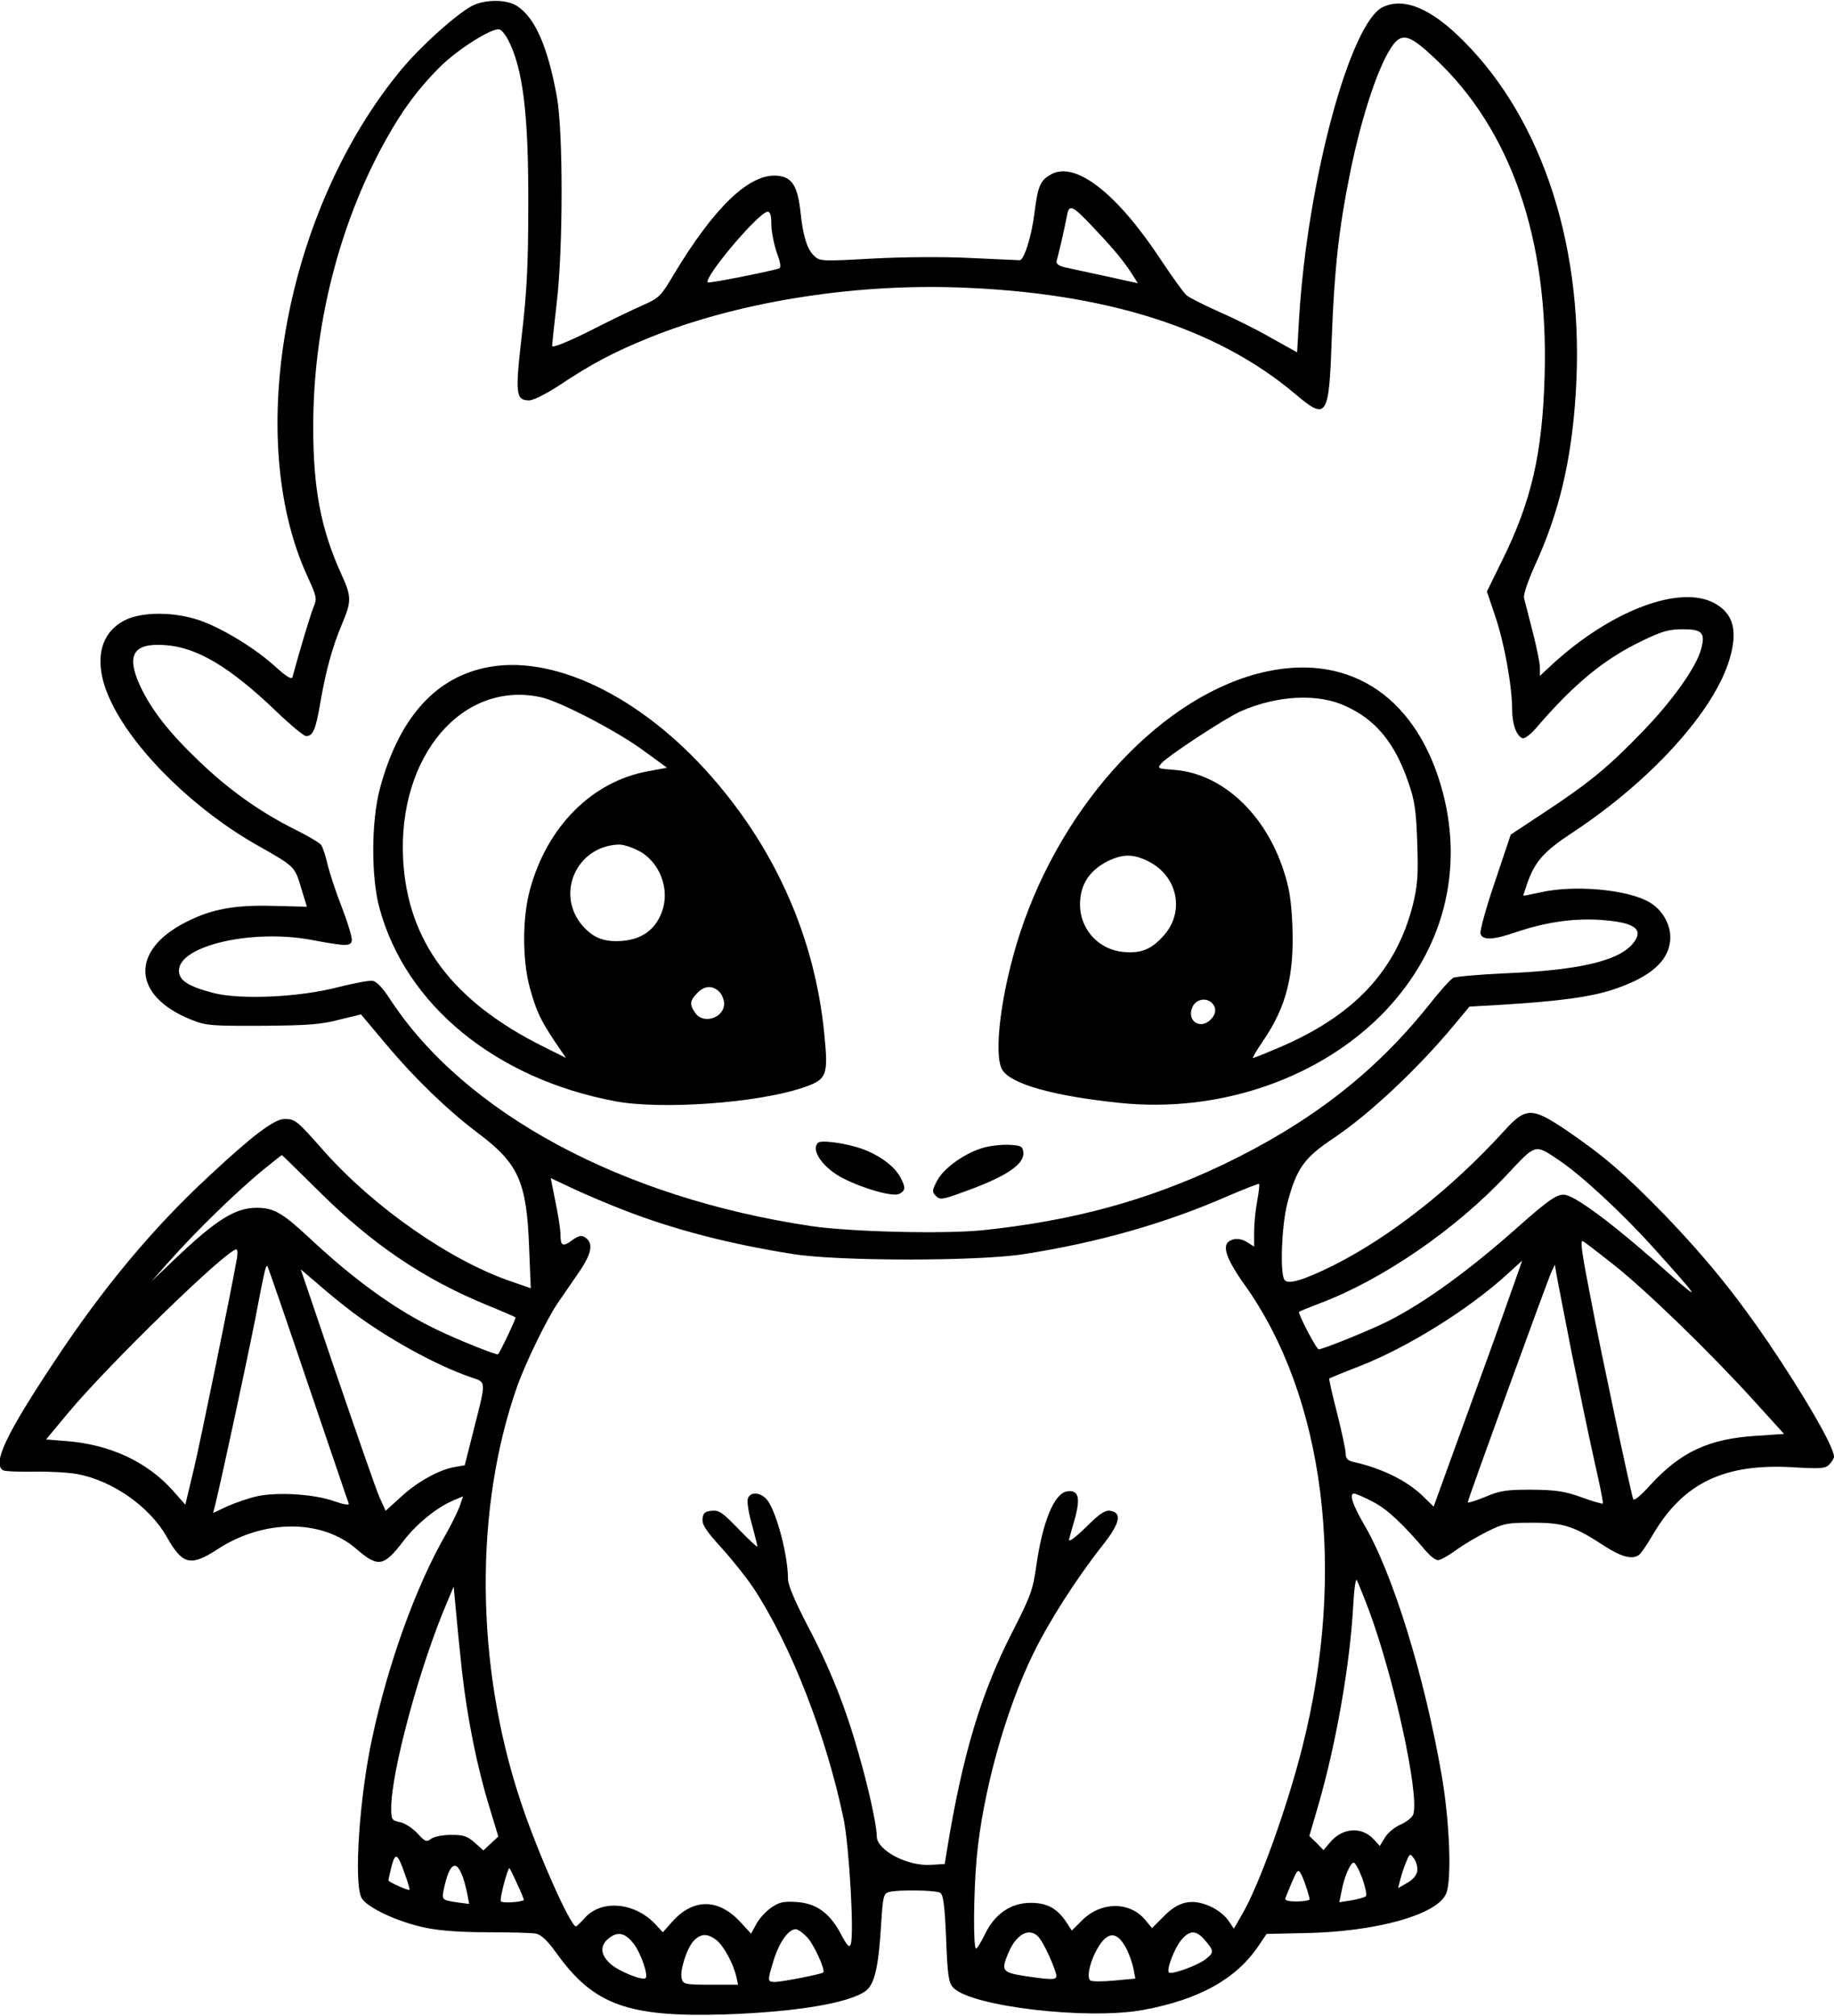
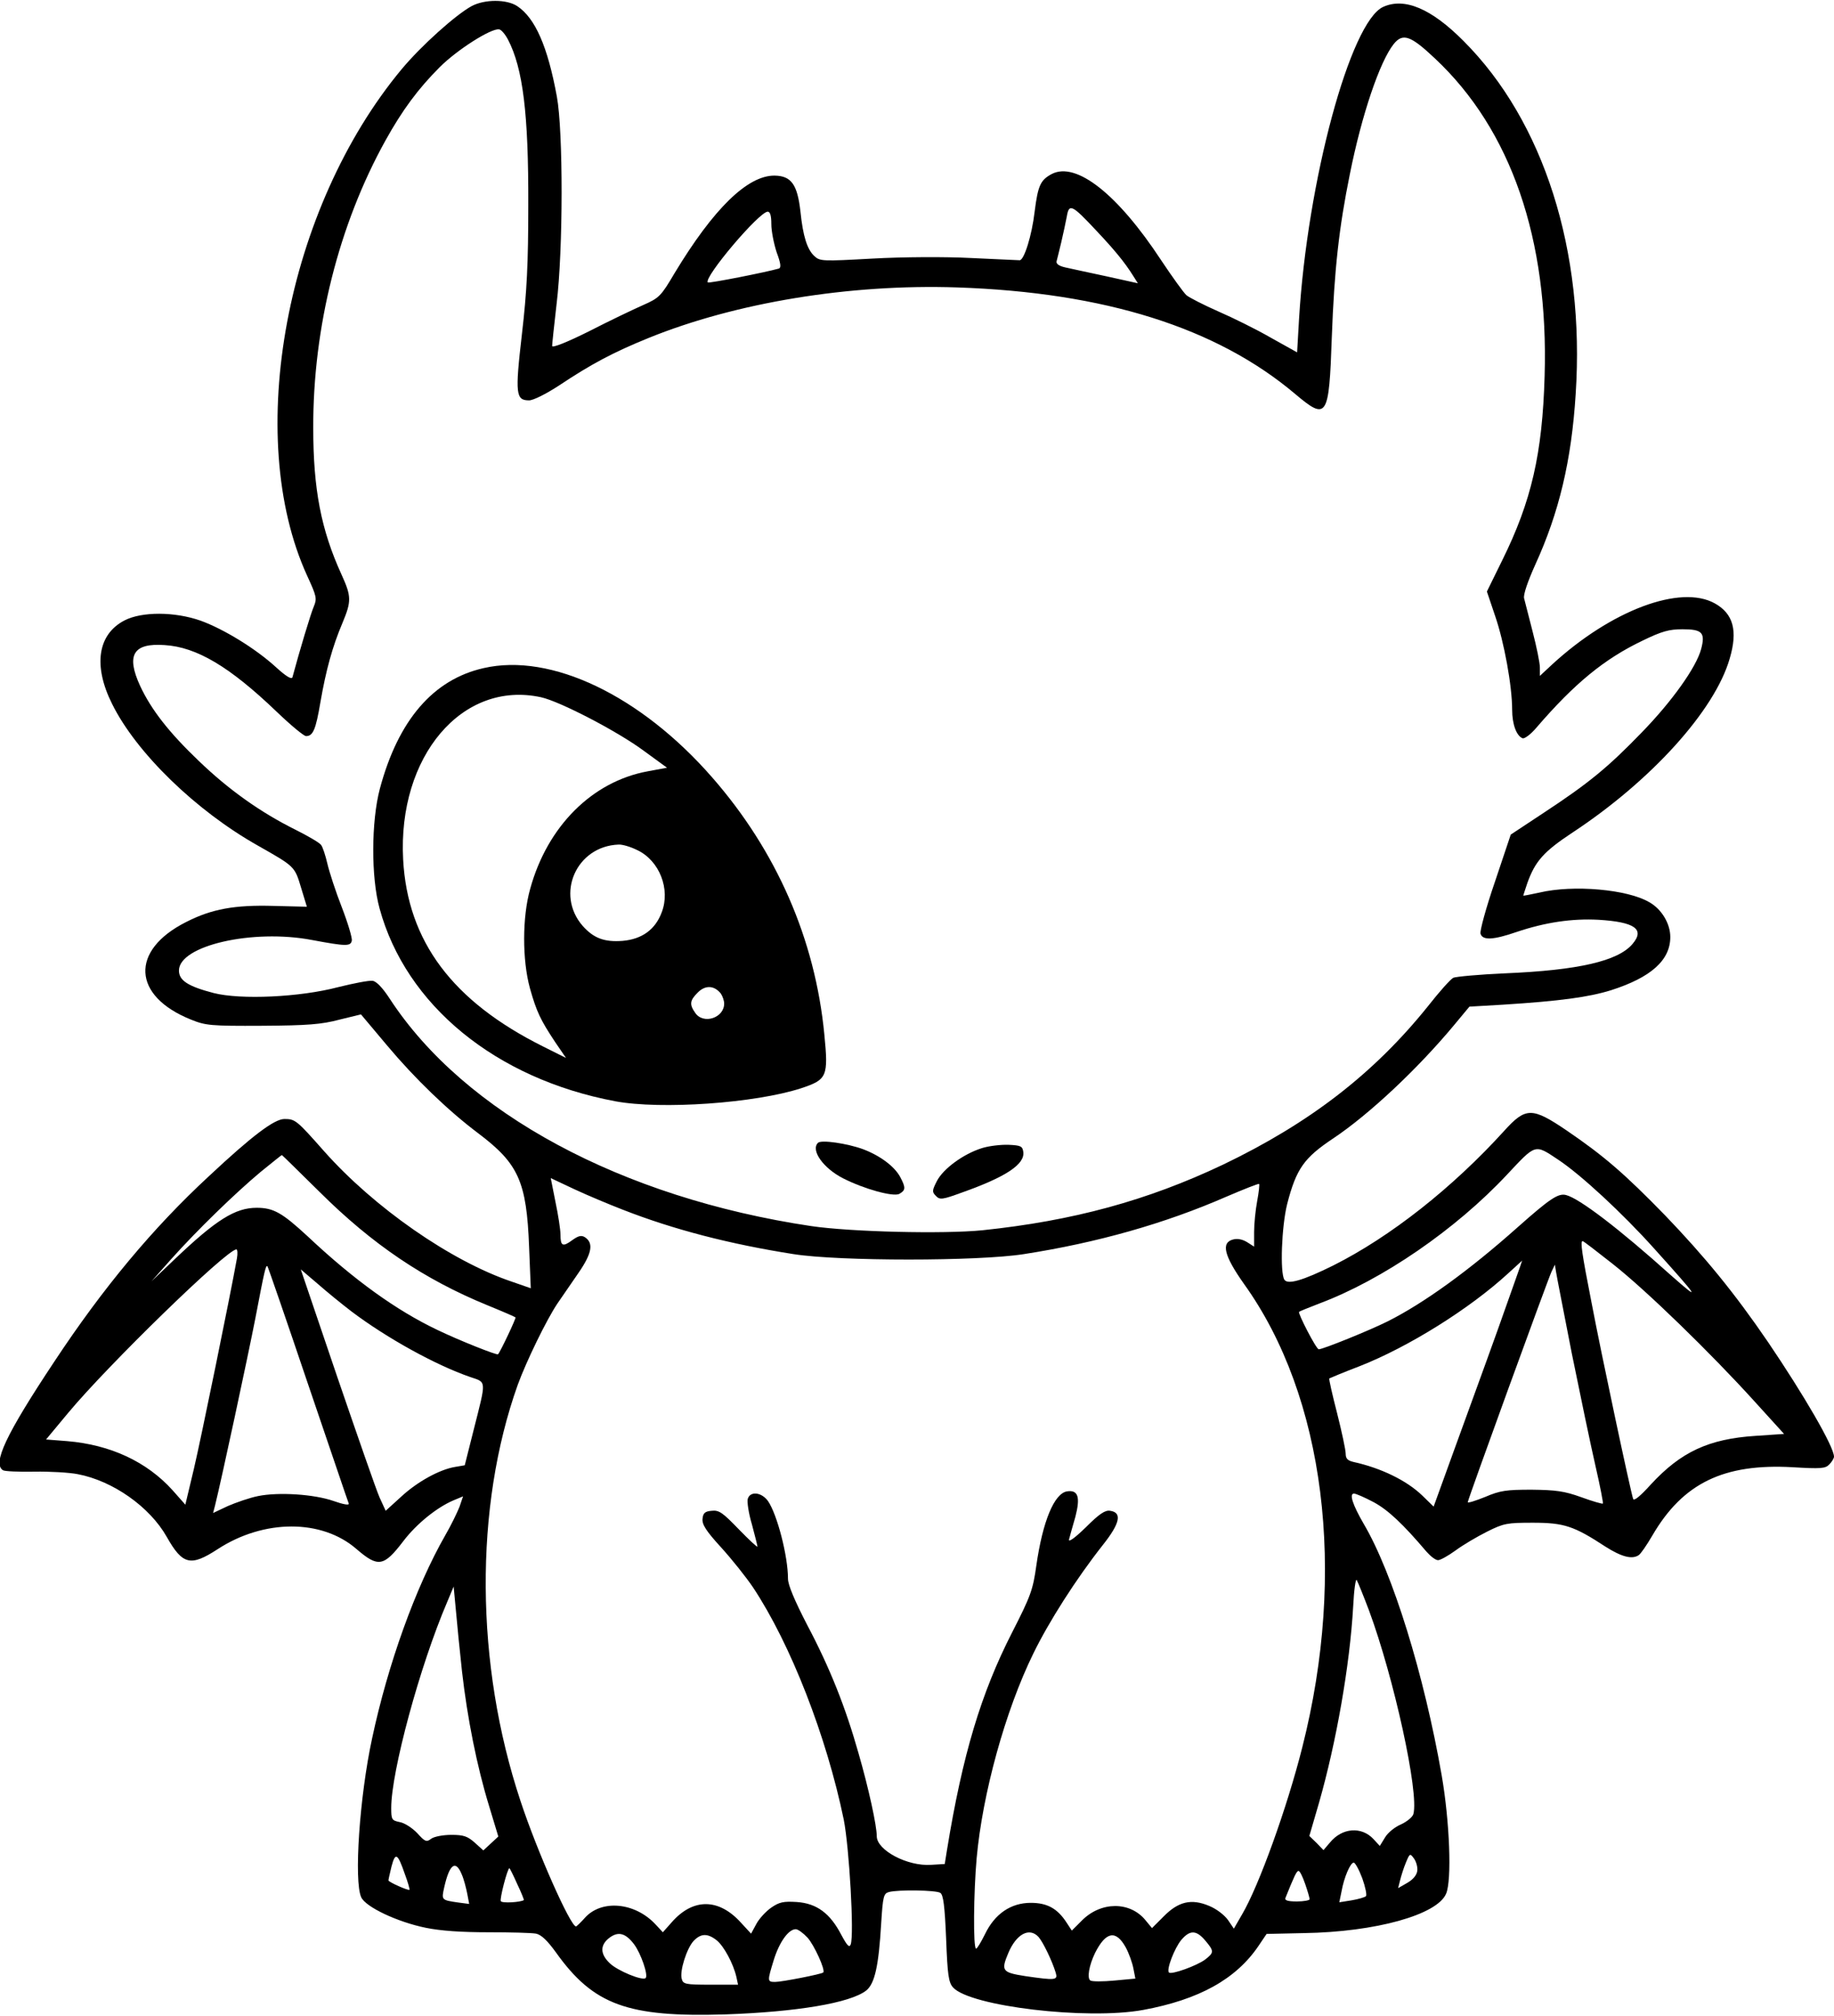
<svg xmlns="http://www.w3.org/2000/svg" version="1.0" width="660.173" height="725.673" viewBox="0 0 661 726" preserveAspectRatio="xMidYMid meet">
  <g transform="translate(0,726) scale(0.1,-0.1)" fill="#000000" stroke="none">
    <path d="M1700 7241 c-57 -31 -181 -142 -252 -227 -417 -501 -571 -1323 -341 -1826 34 -74 36 -82 24 -111 -11 -25 -52 -162 -77 -255 -3 -9 -24 4 -59 36 -73 67 -189 138 -272 168 -94 33 -212 33 -274 1 -97 -50 -114 -163 -45 -301 87 -176 302 -385 526 -511 132 -75 132 -74 155 -151 l21 -69 -120 3 c-140 4 -223 -11 -315 -58 -203 -102 -195 -267 18 -352 52 -21 70 -23 256 -22 164 1 214 5 278 22 l78 19 95 -113 c99 -118 218 -233 327 -315 146 -110 175 -174 184 -411 l6 -148 -69 24 c-219 74 -496 267 -676 470 -99 112 -104 116 -143 116 -36 0 -116 -60 -273 -207 -201 -186 -381 -402 -556 -667 -176 -265 -224 -368 -185 -392 7 -4 57 -6 113 -5 55 1 126 -3 156 -9 127 -24 260 -118 321 -226 57 -101 86 -108 184 -44 166 108 375 109 500 0 78 -67 98 -64 169 29 48 63 121 121 179 146 l36 15 -13 -38 c-8 -20 -30 -66 -51 -102 -107 -187 -207 -465 -264 -733 -45 -208 -66 -514 -39 -572 16 -35 130 -89 233 -110 54 -11 128 -16 225 -16 80 0 157 -2 172 -5 19 -4 41 -25 72 -68 135 -189 258 -234 611 -223 257 9 449 41 507 86 31 25 45 89 54 243 6 97 9 107 28 112 33 9 170 7 185 -3 11 -7 16 -47 21 -165 5 -132 9 -158 25 -176 62 -68 482 -118 685 -81 201 37 335 111 416 231 l29 43 135 3 c258 4 480 66 512 142 21 48 13 260 -16 427 -63 361 -176 728 -281 906 -40 69 -53 109 -35 109 7 0 39 -14 71 -31 52 -28 106 -79 190 -178 15 -17 33 -31 42 -31 8 0 37 16 63 35 27 20 78 50 114 68 60 30 72 32 165 32 112 0 148 -12 261 -86 58 -37 96 -47 120 -31 7 4 29 36 50 72 110 188 257 259 505 245 101 -6 118 -5 132 10 9 9 17 22 17 28 0 36 -109 223 -237 412 -122 179 -230 310 -371 457 -147 151 -221 215 -356 307 -124 84 -147 84 -224 -1 -187 -206 -410 -382 -617 -486 -109 -54 -164 -70 -176 -51 -16 26 -10 191 10 272 33 128 61 167 166 237 129 86 305 251 437 410 l54 65 120 7 c206 13 309 27 390 52 144 46 214 108 214 192 0 48 -31 100 -75 125 -79 47 -275 64 -397 35 -32 -7 -58 -12 -58 -11 0 1 7 22 15 46 28 78 59 113 162 181 284 187 513 440 567 627 30 101 13 162 -53 199 -124 70 -375 -25 -587 -220 l-44 -41 0 30 c0 17 -12 75 -26 129 -14 55 -28 109 -31 121 -3 13 13 60 40 120 86 188 131 376 146 616 34 515 -115 983 -404 1272 -116 117 -213 158 -290 123 -118 -54 -273 -626 -303 -1124 l-7 -121 -95 53 c-52 30 -137 72 -190 95 -52 23 -103 49 -114 58 -10 9 -51 66 -91 126 -157 239 -306 356 -394 311 -41 -22 -50 -41 -62 -136 -10 -86 -38 -175 -54 -175 -6 0 -84 4 -175 8 -95 5 -246 4 -355 -2 -183 -10 -190 -10 -211 10 -25 24 -40 71 -49 159 -11 98 -33 129 -93 130 -98 1 -221 -120 -361 -352 -49 -83 -55 -89 -114 -115 -34 -15 -122 -57 -194 -94 -78 -39 -133 -61 -133 -53 0 6 7 74 16 151 24 196 24 624 1 748 -33 180 -78 283 -143 326 -38 25 -117 25 -164 0z m131 -121 c54 -104 74 -268 73 -595 0 -211 -5 -313 -23 -467 -25 -216 -22 -238 26 -238 15 0 61 23 107 53 117 78 196 120 324 172 313 127 723 195 1112 182 532 -18 935 -145 1218 -384 115 -97 122 -86 132 204 9 244 26 396 65 588 43 215 108 406 158 469 33 41 61 31 149 -52 274 -257 410 -651 395 -1145 -8 -278 -47 -450 -153 -664 l-55 -112 30 -89 c32 -93 61 -251 61 -337 0 -53 16 -95 38 -103 7 -2 30 15 50 39 137 159 244 247 382 313 70 34 96 41 144 41 71 0 83 -12 67 -72 -18 -66 -105 -188 -214 -300 -122 -126 -190 -182 -351 -288 l-121 -80 -57 -170 c-32 -93 -55 -178 -52 -187 7 -25 46 -23 130 6 104 35 200 49 295 44 131 -8 168 -34 123 -87 -52 -62 -196 -95 -459 -106 -93 -4 -178 -12 -187 -16 -10 -5 -51 -51 -91 -102 -195 -243 -427 -422 -740 -572 -272 -129 -540 -202 -866 -236 -140 -14 -474 -6 -617 15 -683 102 -1250 407 -1519 819 -26 40 -48 63 -62 65 -12 2 -69 -9 -125 -23 -137 -36 -350 -46 -448 -21 -92 24 -125 45 -125 81 0 90 266 151 480 110 123 -23 139 -23 143 -2 2 9 -14 63 -36 120 -22 56 -45 127 -52 157 -7 30 -17 61 -23 68 -6 8 -47 32 -91 54 -127 63 -242 145 -349 248 -107 102 -172 185 -212 271 -51 111 -25 155 88 147 116 -7 235 -78 404 -240 50 -48 98 -88 106 -88 25 0 35 22 52 123 20 115 43 199 79 284 33 79 33 96 -3 175 -74 162 -102 308 -102 529 -1 362 92 732 260 1035 61 110 118 187 196 265 63 63 186 141 214 136 8 -1 22 -18 32 -37z m2120 -688 c64 -68 101 -112 133 -163 l17 -27 -113 25 c-62 13 -129 28 -148 32 -23 5 -34 13 -32 22 2 8 10 39 17 69 7 30 16 72 20 93 8 48 19 42 106 -51z m-1171 23 c0 -25 9 -70 19 -101 15 -40 17 -56 8 -59 -45 -13 -252 -54 -256 -50 -16 17 185 255 216 255 9 0 13 -15 13 -45z m2835 -3371 c82 -54 233 -194 346 -320 164 -182 173 -196 61 -97 -187 168 -330 277 -378 289 -28 7 -58 -13 -174 -116 -174 -155 -338 -274 -470 -340 -64 -32 -232 -100 -247 -100 -9 0 -76 130 -71 135 2 2 34 15 73 30 227 85 492 267 677 465 104 111 99 110 183 54z m-4463 -117 c190 -189 377 -315 604 -408 54 -22 100 -42 102 -44 3 -2 -54 -123 -63 -133 -4 -4 -138 49 -219 88 -147 70 -299 179 -467 337 -92 85 -123 103 -184 103 -77 0 -146 -43 -295 -185 l-84 -80 71 80 c94 105 230 237 322 314 41 33 75 61 77 61 1 0 62 -60 136 -133z m1093 -64 c184 -72 386 -124 615 -160 165 -26 665 -26 830 0 264 41 508 110 730 207 63 27 116 48 118 46 2 -2 -1 -30 -7 -62 -6 -32 -11 -82 -11 -111 l0 -53 -25 16 c-16 10 -34 14 -50 10 -45 -11 -34 -58 39 -161 291 -406 370 -1036 210 -1668 -55 -219 -157 -501 -217 -603 l-30 -52 -21 31 c-13 18 -41 40 -68 51 -64 27 -111 16 -164 -38 l-42 -42 -24 29 c-56 68 -160 67 -228 -1 l-37 -37 -19 29 c-33 51 -70 71 -129 71 -72 0 -130 -40 -165 -113 -14 -28 -28 -52 -32 -52 -11 0 -9 203 2 326 21 232 103 531 204 737 56 115 154 269 251 392 62 78 70 117 26 123 -18 3 -39 -11 -88 -60 -40 -39 -63 -55 -60 -43 3 11 13 48 23 82 18 70 10 97 -30 91 -46 -7 -88 -107 -111 -268 -12 -86 -20 -109 -87 -240 -112 -219 -179 -441 -235 -785 l-8 -50 -49 -3 c-86 -6 -196 53 -196 103 0 38 -29 172 -66 300 -47 166 -103 307 -185 462 -45 87 -69 144 -69 166 0 82 -39 232 -72 280 -23 32 -64 37 -73 8 -3 -10 3 -52 15 -92 11 -41 20 -77 20 -80 0 -4 -30 24 -67 62 -58 60 -71 70 -98 67 -24 -2 -31 -8 -33 -29 -2 -20 12 -43 67 -103 39 -43 90 -107 115 -144 136 -205 265 -537 327 -837 20 -102 38 -416 25 -450 -5 -13 -13 -4 -34 35 -40 77 -88 113 -160 118 -48 3 -63 0 -92 -20 -19 -13 -44 -40 -54 -59 l-19 -35 -36 39 c-80 89 -173 90 -250 2 l-32 -36 -27 29 c-74 79 -194 90 -254 23 -15 -17 -30 -31 -32 -31 -20 0 -140 270 -200 452 -164 493 -167 1060 -10 1500 31 85 104 235 143 293 15 22 49 71 75 109 50 72 56 109 24 130 -13 8 -24 5 -46 -11 -34 -25 -42 -21 -42 21 0 17 -8 70 -18 117 l-17 86 85 -40 c47 -22 126 -55 175 -74z m3567 -195 c121 -95 355 -323 509 -493 l109 -120 -103 -7 c-169 -11 -269 -58 -377 -175 -39 -43 -61 -61 -64 -52 -9 26 -115 523 -150 708 -35 178 -41 221 -32 221 3 0 51 -37 108 -82z m-4958 20 c-24 -134 -130 -652 -155 -758 l-31 -130 -46 52 c-93 103 -224 164 -380 177 l-76 6 79 95 c141 170 572 590 607 590 4 0 5 -15 2 -32z m4545 -255 c-49 -137 -122 -336 -161 -444 l-71 -196 -41 40 c-56 54 -148 99 -248 121 -21 5 -28 12 -28 30 0 13 -14 79 -31 146 -17 66 -30 123 -28 125 2 1 51 22 109 44 178 70 398 208 536 335 27 25 50 45 50 46 1 0 -39 -111 -87 -247z m-4289 -198 c79 -231 144 -425 147 -431 2 -7 -20 -3 -54 9 -71 25 -200 33 -273 18 -30 -6 -79 -23 -109 -36 l-53 -25 7 27 c23 92 118 535 145 673 34 178 38 195 44 189 2 -2 68 -193 146 -424z m4555 110 c30 -148 68 -330 85 -404 17 -74 29 -136 27 -137 -2 -2 -37 8 -78 23 -61 22 -92 26 -179 27 -91 0 -113 -3 -167 -26 -35 -14 -63 -23 -63 -19 0 9 288 801 302 831 l12 25 4 -25 c2 -14 28 -146 57 -295z m-4399 152 c127 -96 304 -194 429 -237 59 -20 58 -9 13 -187 l-33 -131 -35 -6 c-55 -9 -136 -53 -195 -108 l-55 -50 -22 48 c-12 27 -80 223 -153 436 l-131 386 61 -52 c33 -29 87 -73 121 -99z m3668 -1078 c90 -243 181 -658 160 -734 -3 -11 -23 -27 -44 -37 -22 -9 -48 -30 -58 -47 l-19 -31 -23 25 c-43 46 -113 41 -157 -13 l-23 -27 -25 26 -26 25 35 120 c62 217 111 495 123 707 3 60 9 103 13 95 4 -7 24 -56 44 -109z m-3269 -219 c19 -168 54 -344 98 -487 l33 -109 -27 -25 -27 -25 -31 28 c-26 23 -40 28 -84 28 -30 0 -62 -6 -73 -14 -17 -13 -22 -11 -50 20 -18 19 -46 37 -63 40 -29 6 -31 9 -31 51 0 131 103 512 202 743 l23 55 8 -85 c4 -47 14 -146 22 -220z m-206 -731 c11 -29 18 -55 17 -57 -4 -4 -76 28 -76 34 0 3 5 25 11 50 14 53 22 48 48 -27z m3649 11 c-2 -15 -15 -31 -36 -43 l-33 -19 7 28 c4 16 13 45 21 64 14 34 15 34 29 15 8 -11 14 -31 12 -45z m-198 -27 c11 -31 17 -60 13 -64 -4 -4 -28 -11 -52 -15 l-44 -7 8 39 c9 51 32 104 44 104 5 0 19 -25 31 -57z m-3246 15 c8 -18 16 -50 20 -70 l7 -37 -38 5 c-63 9 -62 9 -52 55 19 84 41 100 63 47z m200 -35 c15 -31 25 -57 24 -58 -11 -8 -79 -12 -83 -4 -5 7 24 119 31 119 1 0 14 -25 28 -57z m2840 0 c9 -26 16 -50 16 -55 0 -4 -21 -8 -46 -8 -33 0 -45 4 -41 13 31 77 40 97 47 97 5 0 15 -21 24 -47z m-1794 -193 c24 -26 66 -118 57 -126 -6 -6 -149 -34 -173 -34 -29 0 -29 2 -5 80 20 64 53 110 79 110 8 0 27 -14 42 -30z m-625 -24 c25 -33 52 -112 42 -122 -11 -11 -101 26 -129 53 -35 33 -36 65 -3 91 32 25 59 19 90 -22z m1458 26 c16 -18 49 -86 62 -129 8 -27 0 -28 -110 -12 -83 13 -88 19 -61 83 29 69 76 94 109 58z m601 -13 c32 -38 32 -43 0 -68 -29 -22 -122 -56 -131 -47 -10 10 20 88 45 118 31 36 54 35 86 -3z m-1761 1 c26 -21 60 -84 71 -132 l6 -28 -99 0 c-91 0 -99 2 -104 21 -8 28 18 110 43 137 26 27 50 28 83 2z m1474 -25 c12 -22 24 -56 28 -77 l7 -36 -75 -7 c-42 -4 -80 -4 -87 0 -13 8 -5 55 17 100 39 77 75 83 110 20z" />
    <path d="M1743 4855 c-182 -41 -308 -188 -374 -435 -31 -117 -32 -319 -1 -431 95 -349 419 -614 849 -695 166 -31 505 -7 671 47 93 31 98 42 83 194 -33 342 -172 661 -405 927 -257 294 -580 449 -823 393z m207 -105 c68 -15 274 -122 369 -192 l85 -62 -70 -13 c-200 -37 -361 -198 -423 -423 -29 -102 -29 -257 -1 -359 24 -85 38 -114 91 -194 l39 -57 -82 41 c-327 163 -489 379 -505 674 -20 372 213 647 497 585z m347 -551 c80 -38 120 -141 88 -224 -23 -62 -71 -97 -141 -103 -65 -5 -104 9 -144 54 -99 114 -23 287 129 293 14 1 44 -8 68 -20z m301 -517 c6 -9 12 -25 12 -36 0 -52 -75 -76 -104 -34 -22 31 -20 45 9 74 27 27 59 26 83 -4z" />
-     <path d="M4566 4843 c-367 -78 -734 -467 -890 -944 -68 -208 -97 -440 -63 -493 34 -51 183 -93 423 -118 362 -38 730 91 960 335 205 218 278 498 205 781 -89 340 -328 505 -635 439z m284 -125 c109 -49 178 -134 226 -275 23 -66 28 -100 32 -219 4 -119 1 -152 -16 -223 -61 -237 -211 -398 -483 -514 -47 -20 -89 -37 -93 -37 -3 0 14 29 38 64 82 121 111 234 104 413 -4 90 -11 137 -32 199 -66 204 -221 348 -391 362 -65 5 -65 5 -48 25 26 28 230 162 284 186 131 58 279 66 379 19z m-710 -560 c105 -53 131 -182 54 -267 -44 -50 -82 -65 -145 -59 -95 9 -163 90 -156 185 4 64 38 111 99 142 55 27 93 27 148 -1z m228 -510 c18 -18 15 -42 -7 -62 -39 -35 -85 1 -63 48 13 28 49 35 70 14z" />
-     <path d="M2948 3144 c-27 -27 20 -92 91 -128 77 -39 180 -67 202 -56 23 13 24 22 4 60 -20 38 -71 77 -134 101 -57 21 -152 35 -163 23z" />
+     <path d="M2948 3144 c-27 -27 20 -92 91 -128 77 -39 180 -67 202 -56 23 13 24 22 4 60 -20 38 -71 77 -134 101 -57 21 -152 35 -163 23" />
    <path d="M3539 3125 c-67 -21 -139 -74 -162 -118 -18 -35 -18 -40 -4 -54 14 -15 23 -14 94 12 158 56 228 102 221 147 -3 20 -9 23 -53 25 -27 1 -71 -4 -96 -12z" />
  </g>
</svg>